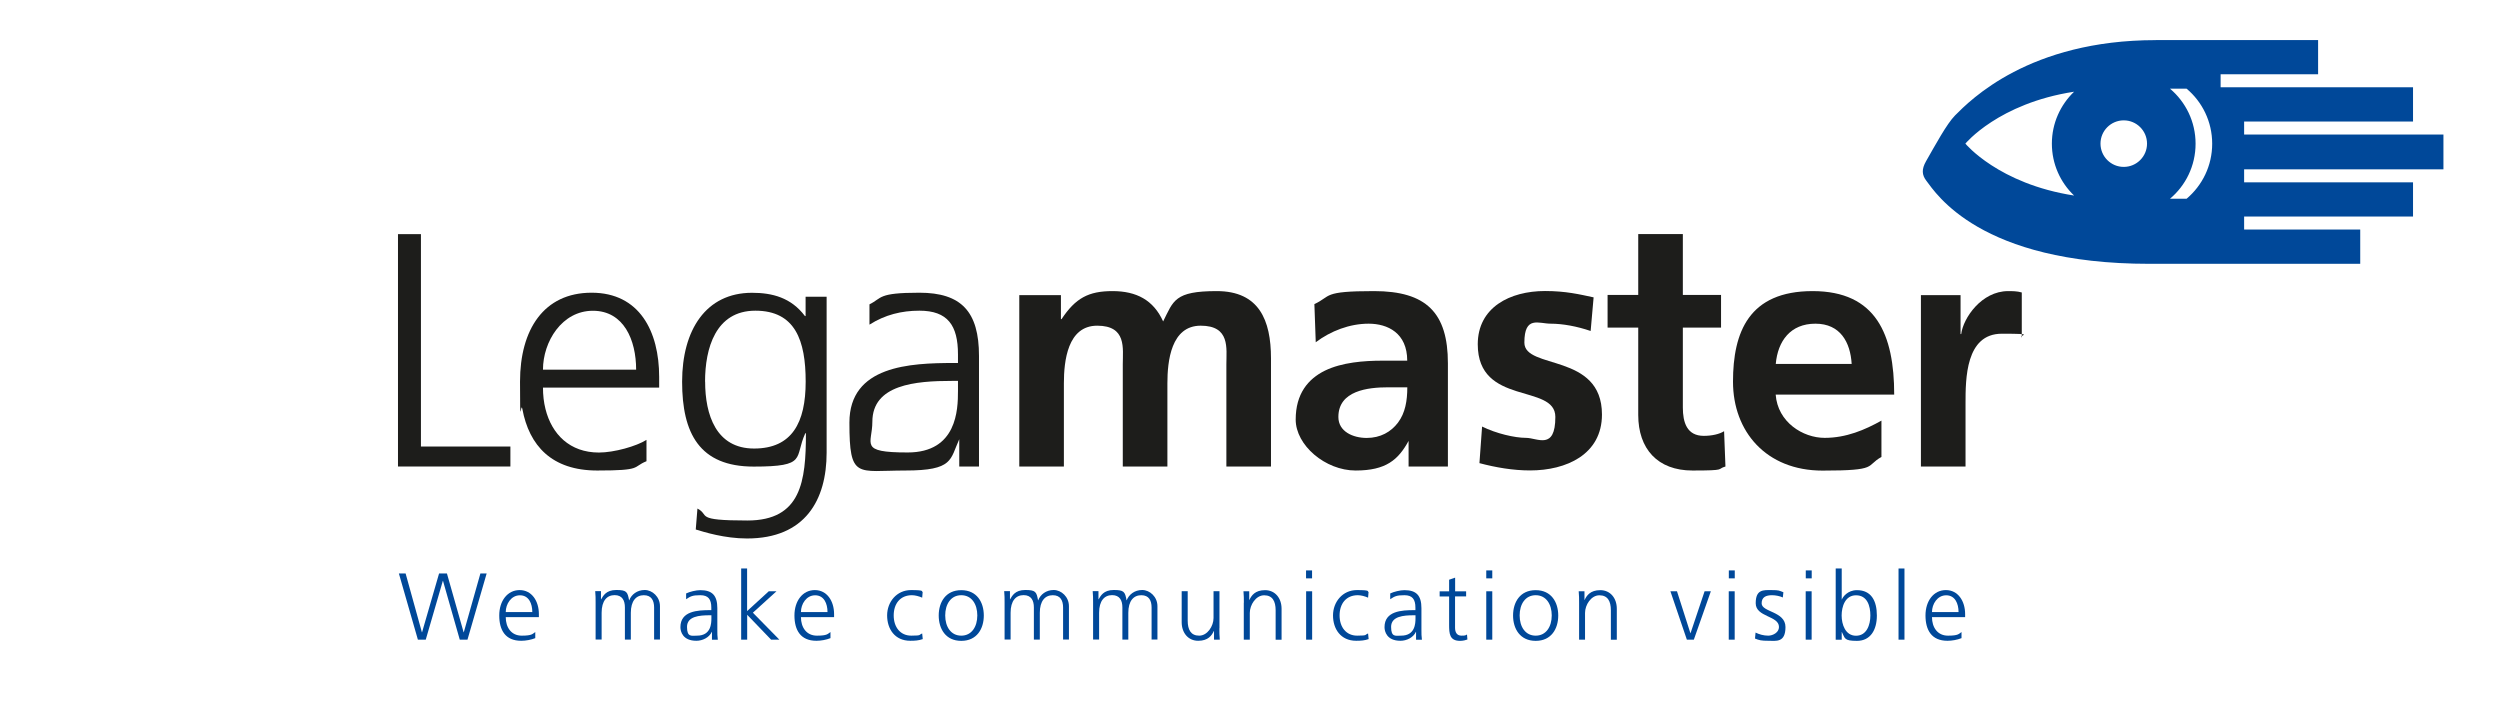
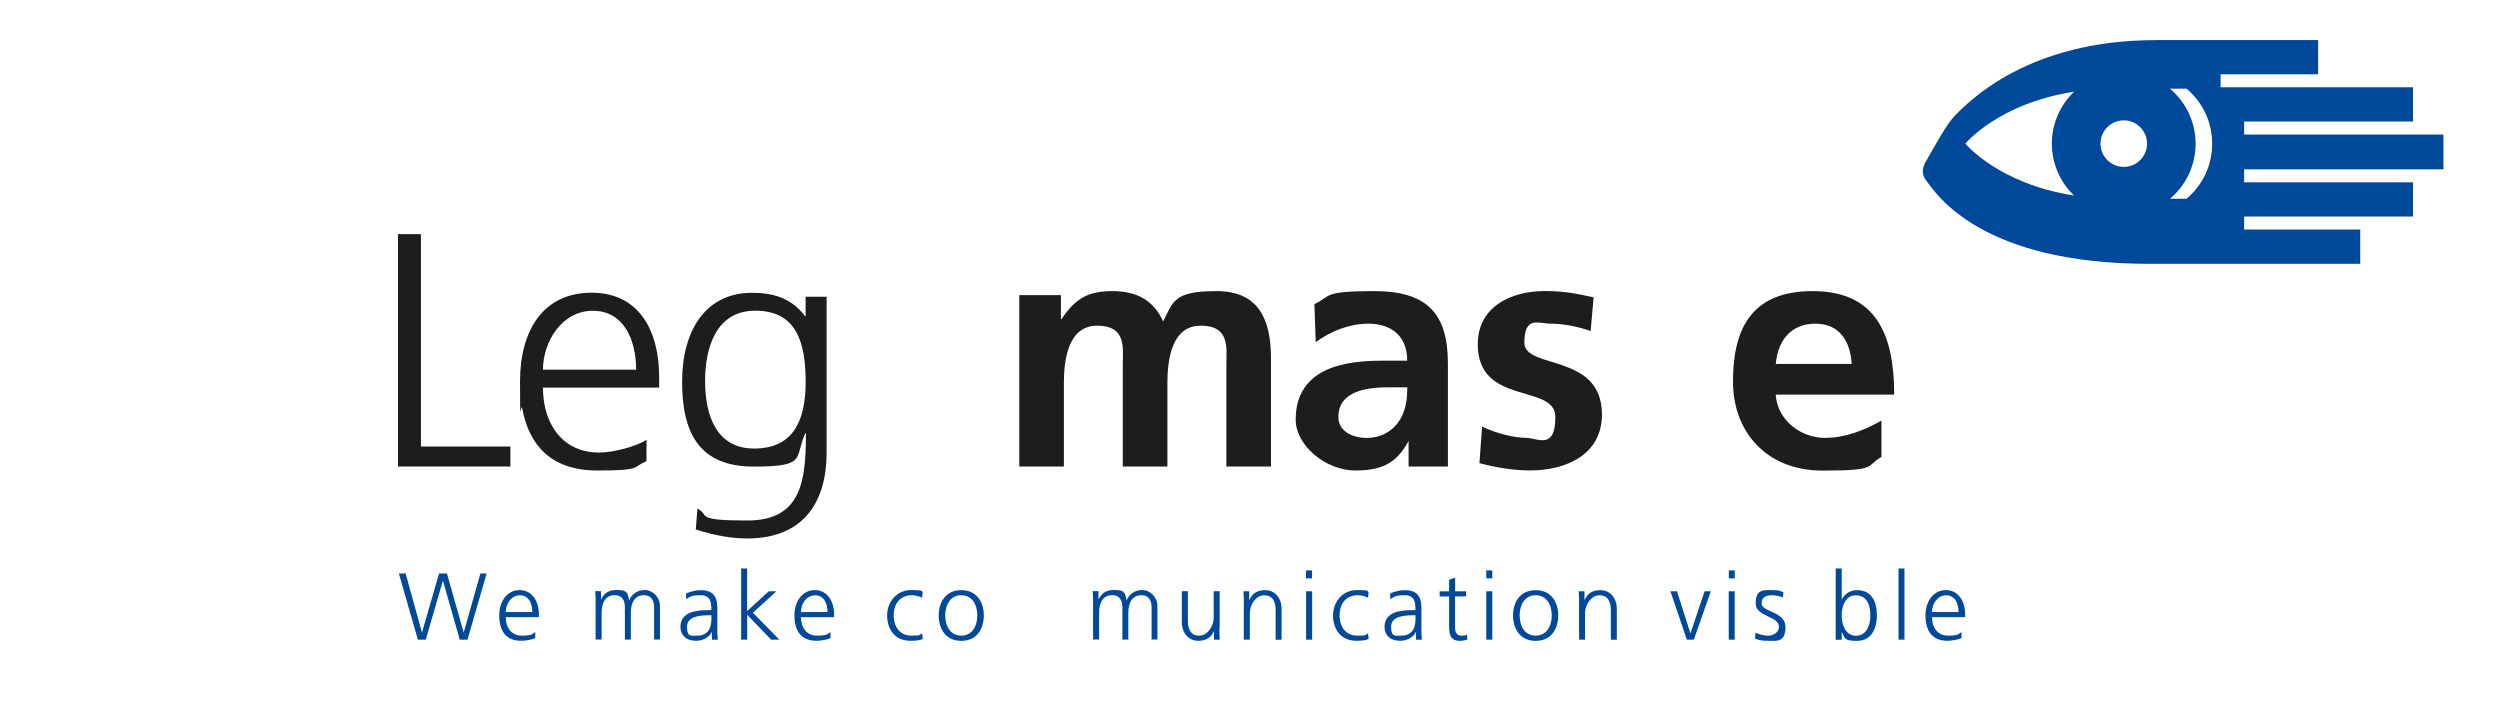
<svg xmlns="http://www.w3.org/2000/svg" viewBox="0 0 3115.7 891.1" version="1.1" id="Ebene_2">
  <defs>
    <style>
      .st0, .st1 {
        fill: #004899;
      }

      .st2, .st3 {
        fill: #1d1d1b;
      }

      .st1, .st3 {
        fill-rule: evenodd;
      }
    </style>
  </defs>
  <g>
    <g>
      <path d="M2584.9,243.7c-94.3-14.6-135.5-64.7-135.5-64.7,0,0,41.2-50.2,135.5-64.7-17,16.3-27.7,39.3-27.7,64.7s10.6,48.4,27.7,64.7h0ZM2686.7,50c-157.8,0-231.1,74.7-250.2,93.9-10.3,10.4-24.8,37.3-36.1,57-5.7,10-5.2,17.1.3,24.3,11.9,15.5,66.6,103.6,278.1,103.6h262.7s0-42.7,0-42.7h-144.7v-16.2h210.5v-42.7h-210.5v-16.2h248.4v-43.3h-248.4v-16.2h210.5v-42.7h-239.8v-16.2h121.5v-42.7h-202.3ZM2617.8,179c0-16,13-29,29-29s29,13,29,29-13,29-29,29-29-13-29-29h0ZM2704.4,110.5h20.7c19.5,16.4,31.9,41,31.9,68.6s-12.4,52.1-31.9,68.6h-20.7c19.5-16.4,31.9-41,31.9-68.6s-12.4-52.1-31.9-68.6h0Z" class="st1" />
      <path d="M2213.1,453.6c2.5-28.6,18.3-50.2,49.4-50.2s43.6,23.2,45.2,50.2h-94.6ZM2345,524.1c-20.7,11.6-44,21.6-71,21.6s-58.5-19.5-61-53.9h147.7c0-74.7-22.4-129-101.7-129s-99.2,51-99.2,112.9,41.1,110.8,111.6,110.8,53.1-5.8,73.4-17v-45.2h0Z" class="st3" />
-       <path d="M1195.6,581.4h24.5v-137.8c0-55.2-22-78.8-74.3-78.8s-46.1,6.6-62.2,14.5v25.3c19.5-12.4,40.2-17.4,62.2-17.4,35.3,0,48.1,18.3,48.1,54.4v10.8h-5c-54.8,0-130.3,3.3-130.3,74.3s9.5,59.7,69.7,59.7,55.6-13.7,67.2-39v34h0ZM1193.9,487.6c0,22.8-1.2,76.3-62.7,76.3s-44-10.4-44-38.2c0-46.5,53.9-51,99.2-51h7.5v12.9h0Z" class="st3" />
      <path d="M1639.7,426.6c18.7-14.1,42.3-23.2,66-23.2s48.1,11.6,48.1,46.1h-30.7c-23.2,0-50.6,2.1-71.8,12.4-21.2,10.4-36.5,29-36.5,61s36.9,63.5,74.7,63.5,53.1-13.3,66-36.9v31.9h49v-128.6c0-63.1-27-90-92.1-90s-52.7,6.2-74.3,16.2l1.7,47.7h0ZM1668,519.6c0-32.8,36.9-36.9,61.8-36.9h24.1c0,16.6-2.5,31.9-11.6,44-8.7,11.6-22,19.1-39,19.1s-35.3-7.9-35.3-26.1h0Z" class="st3" />
      <path d="M1986.1,370.6c-17.4-3.7-34.4-7.9-60.6-7.9-43.6,0-83.8,20.3-83.8,66.4,0,77.2,96.7,48.5,96.7,90.5s-22.4,26.1-36.5,26.1-37.3-5.4-54.8-14.1l-3.3,45.6c20.3,5.4,41.9,9.1,63.1,9.1,45.2,0,89.6-19.9,89.6-69.7,0-77.2-96.7-55.6-96.7-89.6s17.8-23.6,32.8-23.6,32.8,3.3,49.8,9.1l3.7-41.9h0Z" class="st2" />
-       <path d="M2394,581.4h55.6v-78.4c0-30.7,0-87.1,45.2-87.1s19.9,1.7,24.9,4.6v-56c-5.8-1.7-11.6-1.7-17-1.7-33.2,0-56,33.6-58.5,53.5h-.8v-48.5h-49.4v213.7h0Z" class="st2" />
      <path d="M878.7,475.6c0-41.1,12.9-88.4,62.7-88.4s62.7,37.3,62.7,88.4-17,83.4-64.3,83.4-61-41.9-61-83.4h0ZM1030.1,369.8h-26.1v24.1h-.8c-17.4-23.1-40.8-29-66-29-57.5,0-87.1,46.5-87.1,110.8s21.6,105.8,89.2,105.8,50.2-10.8,64.3-41.5h.8c0,59.7-5.8,108.7-73,108.7s-46.1-6.6-62.2-14.9l-2.1,26.1c10.8,3.3,36.1,11.2,63.9,11.2,72.6,0,99.2-48.1,99.2-107v-194.2h0Z" class="st3" />
      <polygon points="496 581.4 636.1 581.4 636.1 556.5 524.6 556.5 524.6 291.8 496 291.8 496 581.4 496 581.4" class="st2" />
-       <path d="M2041.7,517.1c0,42.3,24.1,69.3,67.6,69.3s29.5-1.7,41.1-5l-1.7-44c-5.8,3.7-15.4,5.8-25.3,5.8-21.2,0-26.1-17-26.1-35.3v-99.6h47.6v-40.7h-47.6v-75.9h-55.6v75.9h-38.2v40.7h38.2v108.7h0Z" class="st2" />
      <path d="M1270.3,581.4h55.6v-103.7c0-27.8,4.6-71.8,41.5-71.8s31.9,28.2,31.9,48.1v127.4h55.6v-103.7c0-27.8,4.6-71.8,41.5-71.8s32,28.2,32,48.1v127.4h55.6v-134.8c0-47.7-14.9-83.8-67.6-83.8s-53.9,12-66.8,37.8c-12-26.6-33.2-37.8-63.1-37.8s-46.1,8.7-63.5,34.9h-.8v-29.9h-51.9v213.7h0Z" class="st2" />
    </g>
    <path d="M651,509.7h0c8.5,45.6,36.5,76.7,93.3,76.7s43.2-4.2,61.4-11.6v-26.6c-12.4,7.9-40.2,15.8-59.3,15.8-36.1,0-58.7-22.6-66.6-54.3h0c-2.1-8.3-3.1-17.3-3.1-26.6h144.8v-13.3c0-56.8-24.5-105-84.2-105s-89.2,46.1-89.2,110.8.9,23.4,2.9,34.1h0ZM676.7,460.7c0-34.9,23.6-73.4,62.2-73.4s53.9,36.5,53.9,73.4h-116.2Z" class="st3" />
  </g>
  <g>
    <path d="M582.7,797.2h-9.7l-20.9-73.3h-.2l-21.3,73.3h-9.8l-23.7-82.5h8.4l20.3,73.3h.2l21.2-73.3h9.8l20.8,73.3h.2l20.7-73.3h7.8l-23.9,82.5Z" class="st0" />
    <path d="M667.1,795.3c-5.2,2.1-11.9,3.3-17.5,3.3-20,0-27.4-13.5-27.4-31.6s10.2-31.6,25.4-31.6,24,13.7,24,29.9v3.8h-41.3c0,12.8,6.9,23.1,19.9,23.1s13.4-2.2,16.9-4.5v7.6ZM663.4,762.8c0-10.5-4.3-20.9-15.4-20.9s-17.7,11-17.7,20.9h33.1Z" class="st0" />
    <path d="M815.2,797.2v-40.1c0-8.5-3.2-15.3-12.8-15.3s-16.2,7-16.2,22v33.3h-7.4v-40.1c0-8.5-3.2-15.3-12.8-15.3s-16.2,7-16.2,22v33.3h-7.5v-46.1c0-4.6,0-9.3-.5-14.2h7.2v10.2h.2c2.4-4,5.9-11.6,18.8-11.6s14.1,2.2,16,12.8h.2c2.7-7.1,9.8-12.8,19.3-12.8s19,8.5,19,20.2v41.5h-7.5Z" class="st0" />
    <path d="M887.3,787.5h-.2c-3.3,7.2-11.7,11.1-19.2,11.1-17.1,0-19.9-11.6-19.9-17,0-20.2,21.5-21.2,37.1-21.2h1.4v-3.1c0-10.3-3.7-15.5-13.7-15.5s-12.2,1.4-17.7,5v-7.2c4.6-2.2,12.4-4.1,17.7-4.1,14.9,0,21.2,6.7,21.2,22.5v26.6c0,4.9,0,8.5.6,12.7h-7.3v-9.7ZM886.6,766.8h-2.1c-12.9,0-28.3,1.3-28.3,14.5s5.7,10.9,12.5,10.9c17.5,0,17.9-15.3,17.9-21.8v-3.7Z" class="st0" />
    <path d="M923.6,708.5h7.5v53.1l27-24.7h9.6l-29.4,26.7,33,33.6h-10.3l-29.8-31v31h-7.5v-88.7Z" class="st0" />
    <path d="M1035,795.3c-5.2,2.1-11.9,3.3-17.5,3.3-20,0-27.4-13.5-27.4-31.6s10.2-31.6,25.4-31.6,24,13.7,24,29.9v3.8h-41.3c0,12.8,6.9,23.1,19.9,23.1s13.4-2.2,16.9-4.5v7.6ZM1031.3,762.8c0-10.5-4.3-20.9-15.4-20.9s-17.7,11-17.7,20.9h33.1Z" class="st0" />
    <path d="M1149.4,744.9c-4-1.8-8.9-3.1-12.9-3.1-14.5,0-22.7,10.5-22.7,25.2s8.3,25.2,21.9,25.2,9.1-1.1,13.6-2.7l.7,7c-5.1,1.8-9.8,2.1-15.5,2.1-19.4,0-28.9-14.8-28.9-31.6s11.9-31.6,29.8-31.6,12.4,1.7,14.5,2.4l-.6,7.1Z" class="st0" />
    <path d="M1198,735.5c19.5,0,28.1,15.1,28.1,31.6s-8.6,31.6-28.1,31.6-28.1-15.1-28.1-31.6,8.6-31.6,28.1-31.6ZM1198,792.2c13,0,20-11.2,20-25.2s-7-25.2-20-25.2-20,11.2-20,25.2,7,25.2,20,25.2Z" class="st0" />
-     <path d="M1324.9,797.2v-40.1c0-8.5-3.2-15.3-12.8-15.3s-16.2,7-16.2,22v33.3h-7.4v-40.1c0-8.5-3.2-15.3-12.8-15.3s-16.2,7-16.2,22v33.3h-7.5v-46.1c0-4.6,0-9.3-.5-14.2h7.2v10.2h.2c2.4-4,5.9-11.6,18.8-11.6s14.1,2.2,16,12.8h.2c2.7-7.1,9.8-12.8,19.3-12.8s19,8.5,19,20.2v41.5h-7.5Z" class="st0" />
    <path d="M1435.2,797.2v-40.1c0-8.5-3.2-15.3-12.8-15.3s-16.2,7-16.2,22v33.3h-7.4v-40.1c0-8.5-3.2-15.3-12.8-15.3s-16.2,7-16.2,22v33.3h-7.5v-46.1c0-4.6,0-9.3-.5-14.2h7.2v10.2h.2c2.4-4,5.9-11.6,18.8-11.6s14.1,2.2,16,12.8h.2c2.7-7.1,9.8-12.8,19.3-12.8s19,8.5,19,20.2v41.5h-7.5Z" class="st0" />
-     <path d="M1519.7,783c0,4.6,0,9.3.5,14.2h-7.2v-10.8h-.2c-2.5,5.4-7,12.2-19.5,12.2s-20.6-9.9-20.6-23.2v-38.6h7.5v36.7c0,11.4,4,18.7,14.3,18.7s17.9-11.9,17.9-22v-33.4h7.4v46.1Z" class="st0" />
+     <path d="M1519.7,783c0,4.6,0,9.3.5,14.2h-7.2v-10.8c-2.5,5.4-7,12.2-19.5,12.2s-20.6-9.9-20.6-23.2v-38.6h7.5v36.7c0,11.4,4,18.7,14.3,18.7s17.9-11.9,17.9-22v-33.4h7.4v46.1Z" class="st0" />
    <path d="M1550.2,751.1c0-4.6,0-9.3-.5-14.2h7.2v10.8h.2c2.5-5.4,7-12.2,19.5-12.2s20.6,9.9,20.6,23.2v38.6h-7.4v-36.7c0-11.4-4-18.7-14.3-18.7s-17.9,11.9-17.9,22v33.3h-7.5v-46.1Z" class="st0" />
    <path d="M1635.2,720.8h-7.5v-9.9h7.5v9.9ZM1627.8,736.9h7.5v60.3h-7.5v-60.3Z" class="st0" />
    <path d="M1705.1,744.9c-4-1.8-8.9-3.1-12.9-3.1-14.5,0-22.7,10.5-22.7,25.2s8.3,25.2,21.9,25.2,9.1-1.1,13.6-2.7l.7,7c-5.1,1.8-9.8,2.1-15.5,2.1-19.4,0-28.9-14.8-28.9-31.6s11.9-31.6,29.8-31.6,12.4,1.7,14.5,2.4l-.6,7.1Z" class="st0" />
    <path d="M1764.8,787.5h-.2c-3.3,7.2-11.7,11.1-19.2,11.1-17.1,0-19.9-11.6-19.9-17,0-20.2,21.5-21.2,37.1-21.2h1.4v-3.1c0-10.3-3.7-15.5-13.7-15.5s-12.2,1.4-17.7,5v-7.2c4.6-2.2,12.4-4.1,17.7-4.1,14.9,0,21.2,6.7,21.2,22.5v26.6c0,4.9,0,8.5.6,12.7h-7.3v-9.7ZM1764.1,766.8h-2.1c-12.9,0-28.3,1.3-28.3,14.5s5.7,10.9,12.5,10.9c17.5,0,17.9-15.3,17.9-21.8v-3.7Z" class="st0" />
    <path d="M1827.1,743.3h-13.7v39c0,5.4,2,9.9,8,9.9s4.7-.6,6.9-1.4l.5,6.2c-1.8.7-5.4,1.7-9.1,1.7-13.2,0-13.7-9.1-13.7-20.1v-35.2h-11.8v-6.4h11.8v-14.5l7.5-2.6v17.1h13.7v6.4Z" class="st0" />
    <path d="M1859.8,720.8h-7.5v-9.9h7.5v9.9ZM1852.3,736.9h7.5v60.3h-7.5v-60.3Z" class="st0" />
    <path d="M1913.9,735.5c19.5,0,28.1,15.1,28.1,31.6s-8.6,31.6-28.1,31.6-28.2-15.1-28.2-31.6,8.6-31.6,28.2-31.6ZM1913.9,792.2c13,0,20-11.2,20-25.2s-7-25.2-20-25.2-20,11.2-20,25.2,7,25.2,20,25.2Z" class="st0" />
    <path d="M1968,751.1c0-4.6,0-9.3-.5-14.2h7.2v10.8h.2c2.5-5.4,7-12.2,19.5-12.2s20.6,9.9,20.6,23.2v38.6h-7.4v-36.7c0-11.4-4-18.7-14.3-18.7s-17.9,11.9-17.9,22v33.3h-7.4v-46.1Z" class="st0" />
    <path d="M2111.1,797.2h-8.8l-20.5-60.3h8.2l16.7,52.2h.2l17.5-52.2h7.8l-21.2,60.3Z" class="st0" />
    <path d="M2162,720.8h-7.4v-9.9h7.4v9.9ZM2154.5,736.9h7.4v60.3h-7.4v-60.3Z" class="st0" />
    <path d="M2188,788.4c4.5,2.2,9.9,3.8,15.7,3.8s13.4-3.9,13.4-10.8c0-14.3-29-12.1-29-29.6s9.7-16.4,19.6-16.4,9.6.7,14.9,2.7l-.7,6.5c-3.9-1.8-9.2-2.8-13.4-2.8-7.7,0-13,2.4-13,10.1,0,11.2,29.7,9.8,29.7,29.6s-11.9,17.1-21.1,17.1-11.6-.7-16.9-2.8l.7-7.3Z" class="st0" />
-     <path d="M2257.9,720.8h-7.4v-9.9h7.4v9.9ZM2250.4,736.9h7.4v60.3h-7.4v-60.3Z" class="st0" />
    <path d="M2287.8,708.5h7.5v38.6h.2c1.1-3,7-11.6,18.8-11.6,17.7,0,24.8,13.2,24.8,31.6s-8.3,31.6-24.8,31.6-14.8-3.3-18.8-11h-.2v9.6h-7.5v-88.7ZM2313.1,741.9c-13.6,0-17.9,14.2-17.9,25.2s4.6,25.2,17.9,25.2,17.9-13.5,17.9-25.2-3.7-25.2-17.9-25.2Z" class="st0" />
    <path d="M2366.1,708.5h7.4v88.7h-7.4v-88.7Z" class="st0" />
    <path d="M2444.6,795.3c-5.2,2.1-11.9,3.3-17.5,3.3-20,0-27.4-13.5-27.4-31.6s10.2-31.6,25.4-31.6,24,13.7,24,29.9v3.8h-41.3c0,12.8,6.9,23.1,19.9,23.1s13.4-2.2,16.9-4.5v7.6ZM2440.9,762.8c0-10.5-4.3-20.9-15.4-20.9s-17.7,11-17.7,20.9h33.1Z" class="st0" />
  </g>
</svg>